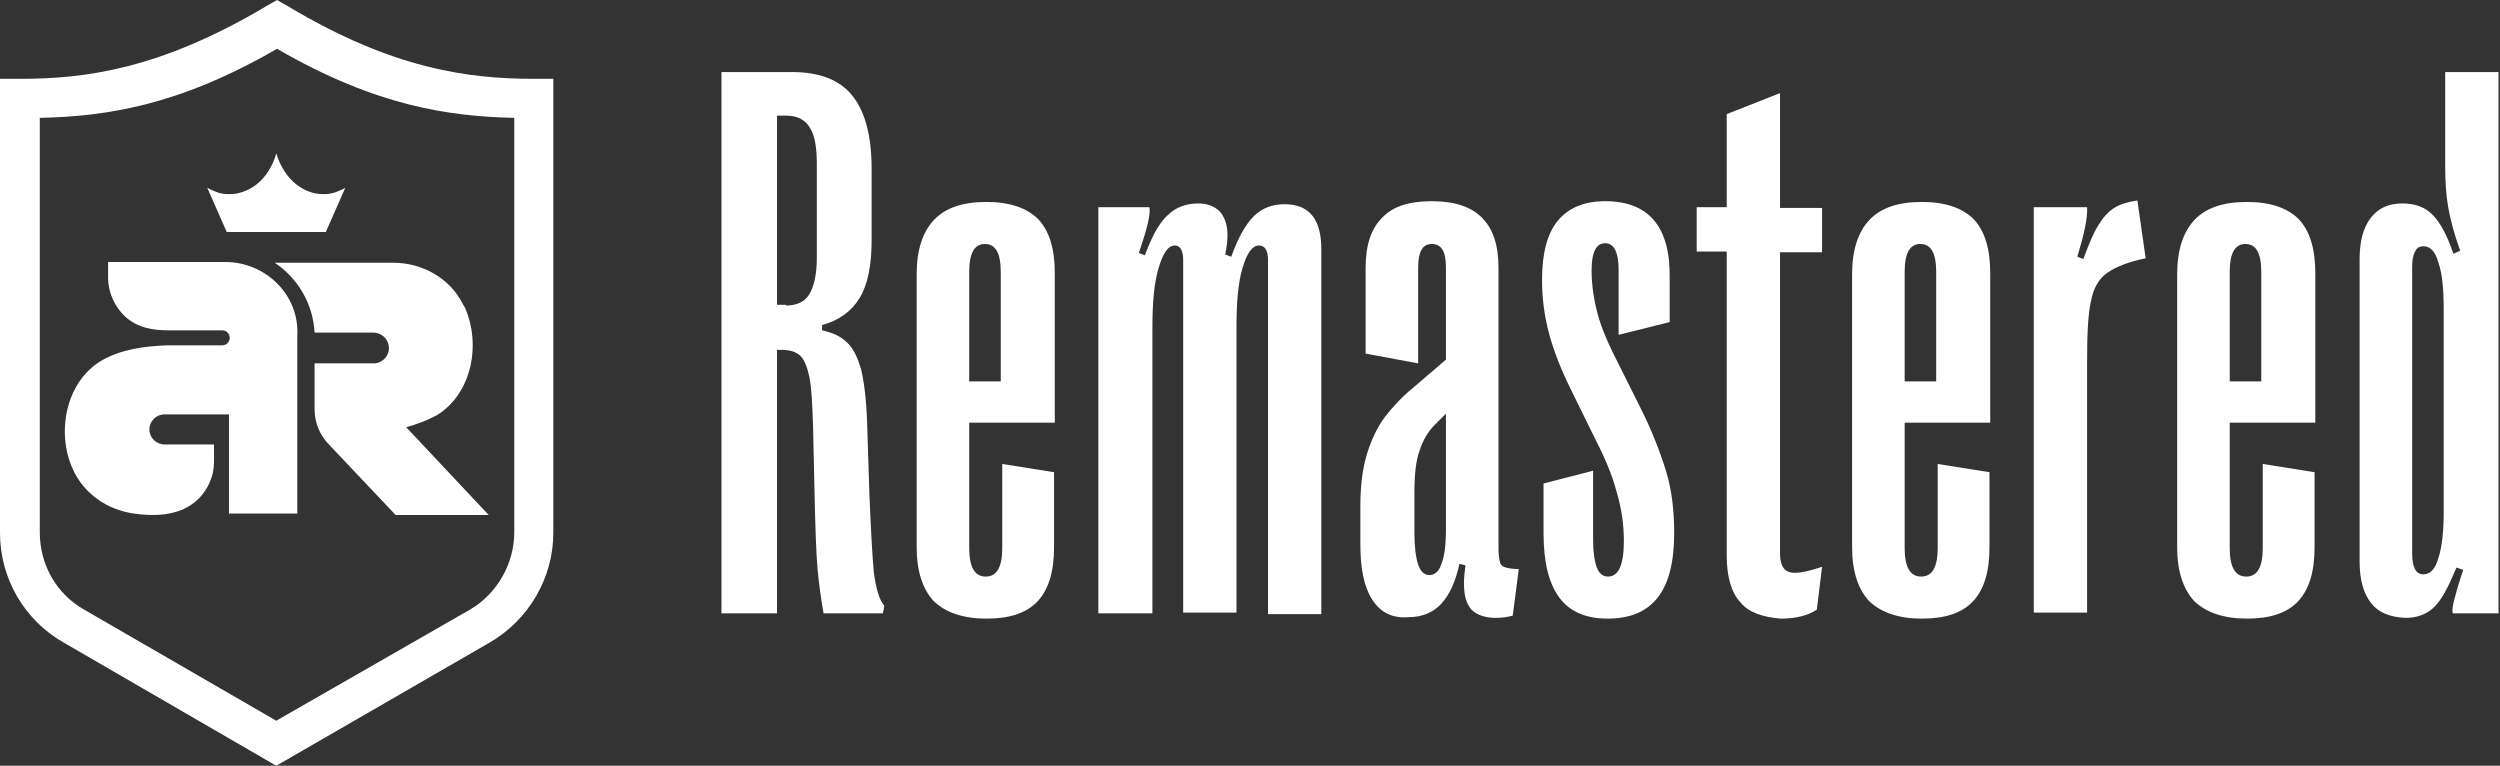
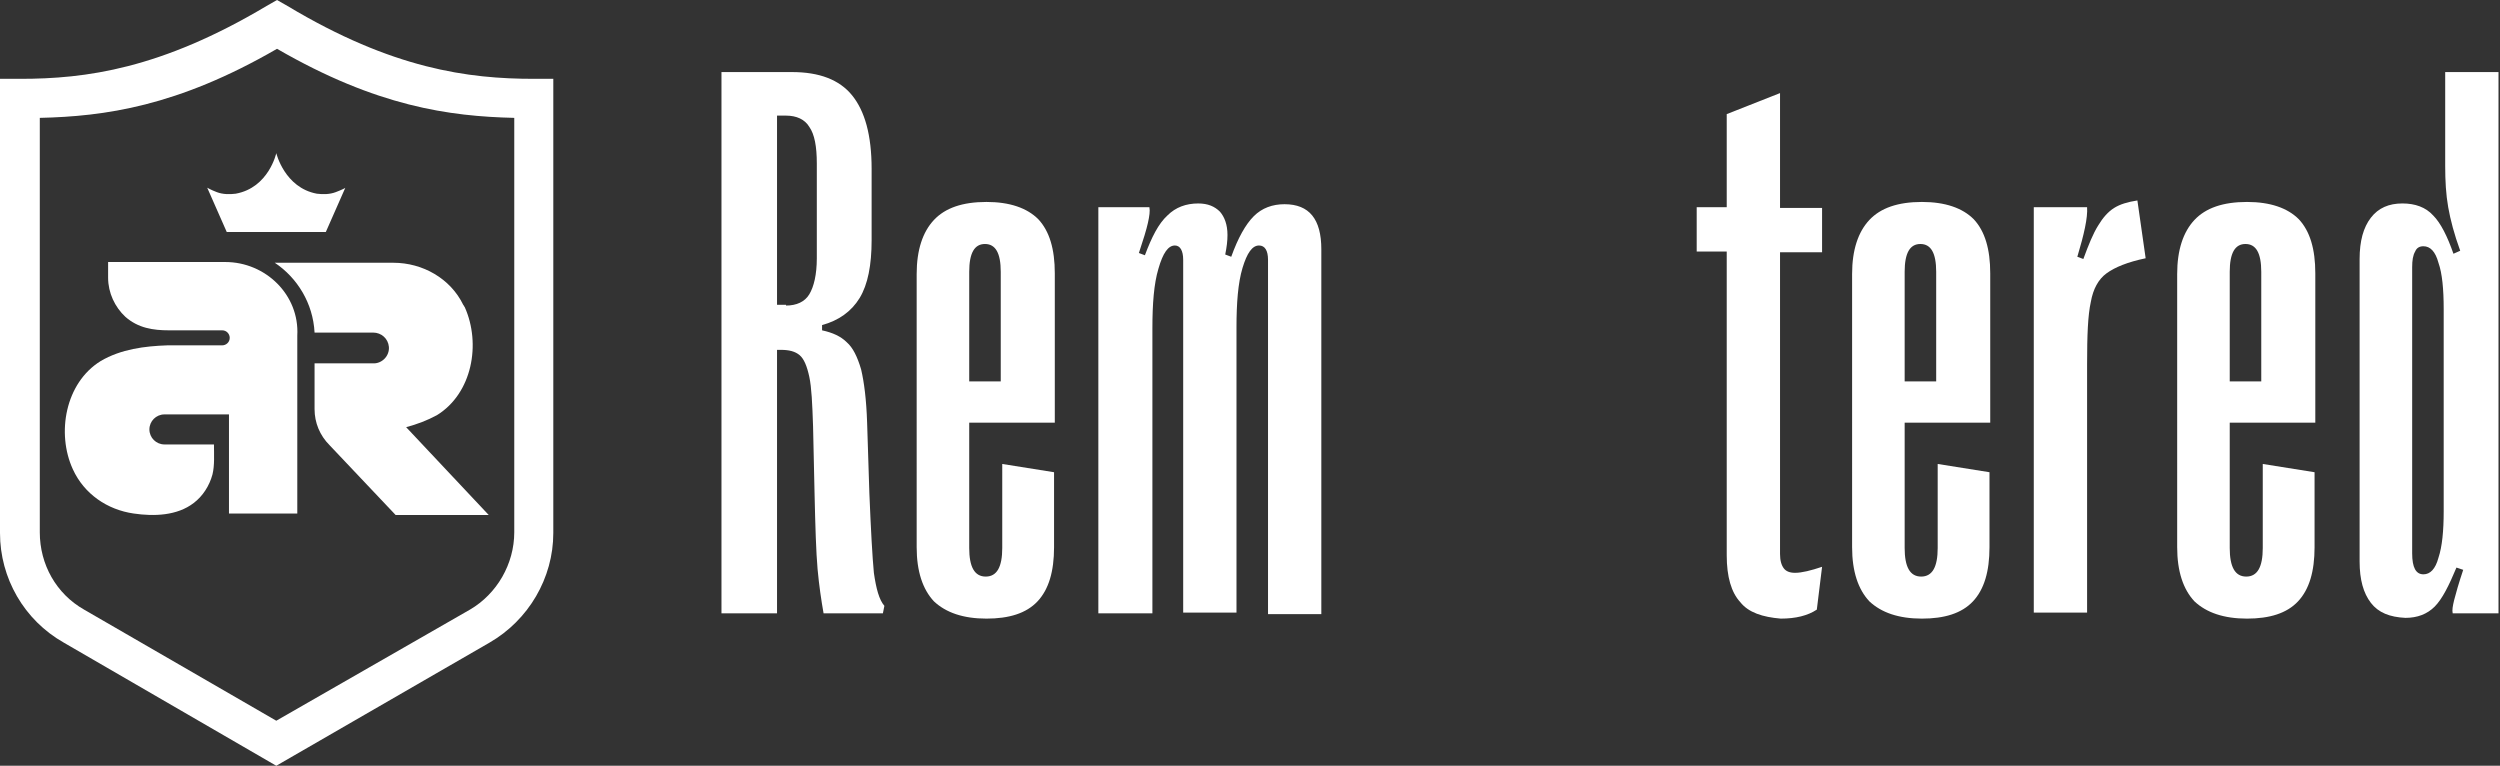
<svg xmlns="http://www.w3.org/2000/svg" version="1.1" id="Layer_1" x="0px" y="0px" viewBox="0 0 333 102" style="enable-background:new 0 0 333 102;" xml:space="preserve">
  <rect x="0" y="0" width="333" height="102" fill="#333333" stroke="none" />
  <style type="text/css">
	.st0{fill:#FFFFFF;}
</style>
  <g>
    <path class="st0" d="M96.1,81.7V9.6h9.4c3.6,0,6.3,1,8,3.1c1.7,2.1,2.6,5.3,2.6,9.8V32c0,3.3-0.5,5.9-1.6,7.7c-1.1,1.8-2.8,3-5,3.6   V44c1.4,0.3,2.5,0.8,3.3,1.6c0.8,0.7,1.4,1.9,1.9,3.6c0.4,1.7,0.7,4,0.8,7.1l0.3,9.4c0.2,4.9,0.4,8.5,0.6,10.6   c0.3,2.1,0.7,3.6,1.4,4.4l-0.2,1h-7.9c-0.3-1.7-0.6-3.7-0.8-5.9c-0.2-2.3-0.3-5.6-0.4-10l-0.2-9c-0.1-3-0.2-5.2-0.5-6.6   c-0.3-1.4-0.7-2.4-1.3-2.9c-0.6-0.5-1.4-0.7-2.5-0.7h-0.5v35.1H96.1z M104.7,40.7c1.4,0,2.5-0.5,3.1-1.5c0.6-1,1-2.6,1-4.8V21.8   c0-2.3-0.3-3.9-1-4.9c-0.6-1-1.7-1.5-3.1-1.5h-1.2v25.2H104.7z" />
    <path class="st0" d="M129.1,56.3V73c0,2.5,0.7,3.8,2.2,3.8c1.5,0,2.2-1.3,2.2-3.8V61.8l6.9,1.1v10c0,3.2-0.7,5.6-2.2,7.2   c-1.5,1.6-3.8,2.3-6.8,2.3c-3.1,0-5.4-0.8-7-2.3c-1.5-1.6-2.3-4-2.3-7.2V36.5c0-3.2,0.8-5.6,2.3-7.2c1.5-1.6,3.8-2.4,7-2.4   c3.1,0,5.4,0.8,6.9,2.3c1.5,1.6,2.2,4,2.2,7.2v19.9H129.1z M129.1,36.2v14.6h4.2V36.2c0-2.5-0.7-3.7-2.1-3.7S129.1,33.7,129.1,36.2   z" />
    <path class="st0" d="M146.3,81.7V27.6h6.8c0.1,0.5,0,1.2-0.2,2.1c-0.2,0.9-0.6,2.2-1.2,4l0.8,0.3c0.9-2.4,1.8-4.2,3-5.3   c1.1-1.1,2.5-1.6,4.1-1.6c1.3,0,2.2,0.4,2.9,1.1c0.6,0.7,1,1.7,1,3.1c0,0.8-0.1,1.6-0.3,2.6l0.8,0.3c0.9-2.5,1.9-4.3,3-5.4   c1.1-1.1,2.5-1.6,4.1-1.6c3.3,0,4.9,2,4.9,6v48.6h-7.1V34.6c0-1.2-0.4-1.9-1.2-1.9c-0.9,0-1.6,1-2.2,3c-0.6,2-0.8,4.7-0.8,7.9v38   h-7.1V34.6c0-1.2-0.4-1.9-1.1-1.9c-0.9,0-1.6,1-2.2,3.1c-0.6,2-0.8,4.7-0.8,7.9v38H146.3z" />
-     <path class="st0" d="M182.8,79.9c-1.1-1.7-1.6-4.1-1.6-7.4v-5.1c0-2.7,0.3-5.1,0.9-7c0.6-1.9,1.4-3.6,2.4-4.9c1-1.3,2.3-2.7,3.9-4   l4.2-3.6V35.6c0-2.1-0.6-3.1-1.9-3.1c-1.2,0-1.8,1-1.8,3.1v12.8l-7-1.3V35.7c0-3,0.7-5.2,2.2-6.7c1.4-1.5,3.6-2.2,6.6-2.2   c3,0,5.2,0.7,6.7,2.2c1.5,1.5,2.2,3.7,2.2,6.7v37.4c0,0.8,0.1,1.4,0.2,1.8c0.1,0.4,0.4,0.6,0.8,0.7c0.4,0.1,0.9,0.2,1.7,0.2   l-0.8,6.2c-0.7,0.2-1.5,0.3-2.3,0.3c-1.4,0-2.5-0.4-3.2-1.1c-0.7-0.8-1-1.9-1-3.5c0-0.8,0.1-1.6,0.2-2.4l-0.8-0.2   c-0.5,2.3-1.3,4.1-2.4,5.3c-1.1,1.2-2.6,1.8-4.3,1.8C185.5,82.4,183.9,81.6,182.8,79.9z M192,75.1c0.4-1,0.6-2.5,0.6-4.6V55.1   l-1.5,1.5c-0.9,0.9-1.6,2.1-2,3.4c-0.5,1.3-0.7,3.2-0.7,5.7V71c0,1.9,0.2,3.3,0.5,4.2c0.3,0.9,0.8,1.4,1.5,1.4   C191.1,76.6,191.7,76.1,192,75.1z" />
-     <path class="st0" d="M207.7,79.6c-1.4-1.9-2.1-4.7-2.1-8.6v-6.6l6.6-1.7v9.2c0,1.7,0.2,2.9,0.5,3.7c0.3,0.8,0.8,1.2,1.5,1.2   c1.4,0,2.1-1.6,2.1-4.7c0-2.2-0.3-4.4-1-6.7c-0.6-2.3-1.7-4.8-3.2-7.7l-2.8-5.7c-1.4-2.8-2.4-5.4-3-7.7c-0.6-2.3-0.9-4.6-0.9-7   c0-3.6,0.7-6.2,2.1-7.9c1.4-1.7,3.5-2.6,6.3-2.6c5.8,0,8.7,3.4,8.6,10.2v5.9l-6.8,1.7V36c0-2.4-0.6-3.6-1.8-3.6   c-1.2,0-1.8,1.2-1.8,3.6c0,2,0.3,3.9,0.8,5.8c0.5,1.9,1.5,4.2,2.9,6.9l2.8,5.6c1.5,3,2.6,5.8,3.4,8.4c0.8,2.6,1.1,5.4,1.1,8.3   c0,3.8-0.7,6.7-2.2,8.6c-1.5,1.9-3.7,2.8-6.7,2.8C211.3,82.4,209.1,81.5,207.7,79.6z" />
    <path class="st0" d="M231.8,80.2c-1.2-1.3-1.8-3.4-1.8-6.2V33.5h-4v-5.9h4V15.2l7.1-2.8v15.3h5.6v5.9h-5.6v40.2   c0,0.9,0.2,1.5,0.5,1.9c0.3,0.4,0.8,0.6,1.5,0.6c0.9,0,2.1-0.3,3.6-0.8l-0.7,5.7c-1.2,0.8-2.8,1.2-4.8,1.2   C234.8,82.2,232.9,81.6,231.8,80.2z" />
    <path class="st0" d="M253.7,56.3V73c0,2.5,0.7,3.8,2.2,3.8c1.5,0,2.2-1.3,2.2-3.8V61.8l6.9,1.1v10c0,3.2-0.7,5.6-2.2,7.2   c-1.5,1.6-3.8,2.3-6.8,2.3c-3.1,0-5.4-0.8-7-2.3c-1.5-1.6-2.3-4-2.3-7.2V36.5c0-3.2,0.8-5.6,2.3-7.2c1.5-1.6,3.8-2.4,7-2.4   c3.1,0,5.4,0.8,6.9,2.3c1.5,1.6,2.2,4,2.2,7.2v19.9H253.7z M253.7,36.2v14.6h4.2V36.2c0-2.5-0.7-3.7-2.1-3.7S253.7,33.7,253.7,36.2   z" />
    <path class="st0" d="M270.9,81.7V27.6h7.1c0.1,1.4-0.4,3.6-1.3,6.6l0.8,0.3c0.7-1.9,1.3-3.4,2-4.5c0.6-1,1.3-1.8,2.1-2.3   c0.8-0.5,1.8-0.8,3.1-1l1.1,7.7c-2.4,0.5-4.1,1.2-5.2,2c-1.1,0.8-1.8,2.1-2.1,3.8c-0.4,1.8-0.5,4.5-0.5,8.3v33.1H270.9z" />
    <path class="st0" d="M297,56.3V73c0,2.5,0.7,3.8,2.2,3.8c1.5,0,2.2-1.3,2.2-3.8V61.8l6.9,1.1v10c0,3.2-0.7,5.6-2.2,7.2   c-1.5,1.6-3.8,2.3-6.8,2.3c-3.1,0-5.4-0.8-7-2.3c-1.5-1.6-2.3-4-2.3-7.2V36.5c0-3.2,0.8-5.6,2.3-7.2c1.5-1.6,3.8-2.4,7-2.4   c3.1,0,5.4,0.8,6.9,2.3c1.5,1.6,2.2,4,2.2,7.2v19.9H297z M297,36.2v14.6h4.2V36.2c0-2.5-0.7-3.7-2.1-3.7S297,33.7,297,36.2z" />
    <path class="st0" d="M315.8,80.3c-1-1.3-1.5-3.1-1.5-5.5V34.5c0-2.4,0.5-4.2,1.5-5.5c1-1.3,2.4-1.9,4.2-1.9c1.7,0,3.1,0.5,4.1,1.6   c1,1,1.9,2.8,2.7,5.1l0.9-0.4c-0.8-2.2-1.3-4.1-1.6-5.8c-0.3-1.7-0.4-3.5-0.4-5.5V9.6h7.1v72.1h-6.1c-0.1-0.4,0-1,0.2-1.8   c0.2-0.8,0.6-2.2,1.2-4l-0.9-0.3c-1,2.4-1.9,4.2-2.9,5.2c-1,1-2.3,1.5-3.9,1.5C318.3,82.2,316.8,81.6,315.8,80.3z M324.8,74.3   c0.5-1.5,0.7-3.6,0.7-6.2V41.2c0-2.7-0.2-4.8-0.7-6.2c-0.4-1.5-1.1-2.2-2-2.2c-0.5,0-0.9,0.2-1.1,0.7c-0.3,0.5-0.4,1.2-0.4,2.1   v38.1c0,1.9,0.5,2.8,1.5,2.8C323.7,76.5,324.4,75.8,324.8,74.3z" />
  </g>
  <g>
    <path class="st0" d="M44.7,25.6c-0.8,0.3-1.7,0.3-2.5,0.2c-4.3-0.8-5.4-5.4-5.4-5.4s-1,4.6-5.4,5.4c-0.8,0.1-1.7,0.1-2.5-0.2   c-0.8-0.3-1.3-0.6-1.3-0.6l2.6,5.9c0,0,4,0,6.6,0c2.6,0,6.6,0,6.6,0l2.6-5.9C46.1,25,45.5,25.3,44.7,25.6z" />
    <g>
      <path class="st0" d="M30,34.9c-5,0-10.2,0-15.2,0h-0.4V37c0,2,0.9,3.9,2.3,5.2c1.7,1.5,3.7,1.8,5.8,1.8h0h7.1c0.6,0,1,0.5,1,1    c0,0.6-0.5,1-1,1h-6.9h-0.4c-3,0.1-6.2,0.5-8.9,2.1c-4.7,2.9-5.9,9.6-3.7,14.4c1.5,3.3,4.6,5.4,8.1,5.9c2.7,0.4,5.8,0.3,8-1.4    c1.2-0.9,2.1-2.3,2.5-3.8c0.3-1.2,0.2-2.7,0.2-4h-6h-0.6c-1.1,0-2-0.9-2-2s0.9-2,2-2h0.7c0,0,7.9,0,7.9,0c0,0,0,0,0,0v13.2h9.1    l0-23.7C39.9,39.3,35.4,34.9,30,34.9z" />
      <path class="st0" d="M54.1,56.9C54.2,56.9,54.2,56.9,54.1,56.9c1.5-0.4,2.8-0.9,4.1-1.6c4.7-2.9,5.9-9.5,3.7-14.4    c-0.1-0.1-0.1-0.2-0.2-0.3c-1.7-3.5-5.4-5.6-9.3-5.6l-15.8,0c3,2,5.1,5.4,5.3,9.3h7.2h0.6c1.1,0,2,0.8,2.1,1.9    c0.1,1.2-0.9,2.2-2,2.2H49c0,0-7.1,0-7.1,0l0,6.1c0,1.8,0.7,3.5,2,4.8l8.8,9.3l12.4,0L54.1,56.9z" />
    </g>
    <path class="st0" d="M71.1,10.5c-8.7,0-18.8-1.3-32.8-9.7L36.9,0l-1.4,0.8c-14.1,8.4-24.1,9.7-32.8,9.7H0V71c0,6,3.2,11.6,8.5,14.6   L36.8,102l28.4-16.4c5.2-3,8.5-8.6,8.5-14.6V10.5H71.1z M68.5,70.9c0,4.2-2.3,8.2-5.9,10.3L36.8,96L11.2,81.2   c-3.7-2.1-5.9-6-5.9-10.3l0-55.2c8.6-0.2,18.3-1.5,31.6-9.2c13.3,7.7,23,9,31.6,9.2V70.9z" />
  </g>
</svg>